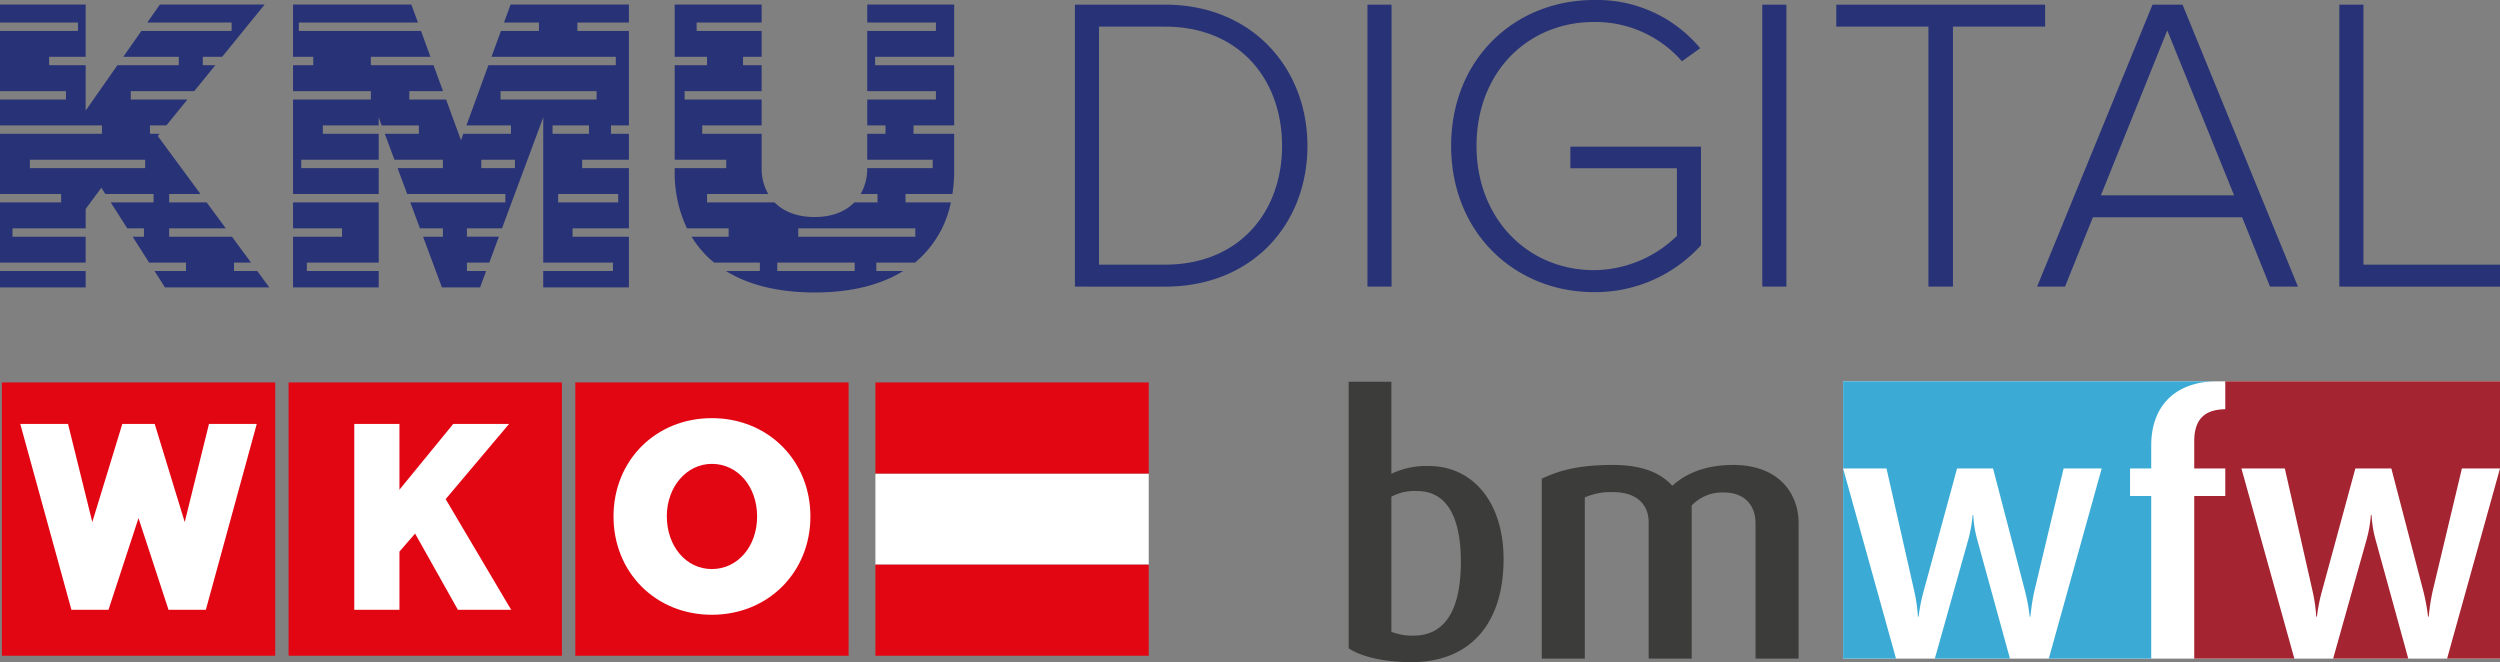
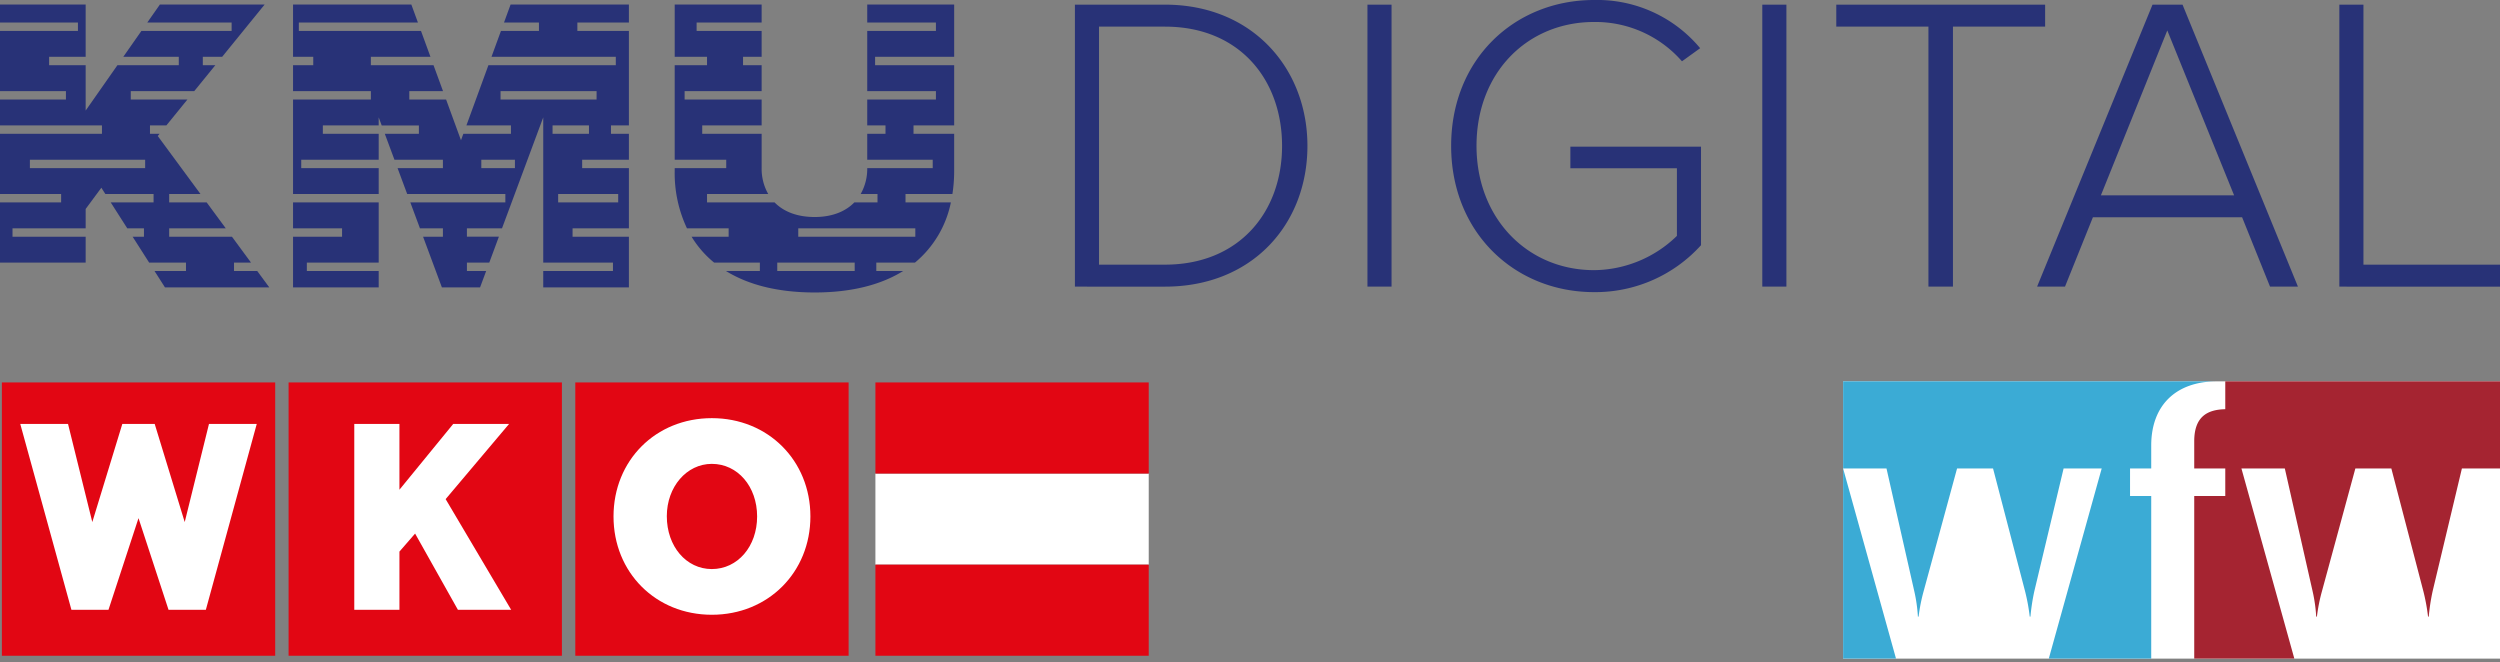
<svg xmlns="http://www.w3.org/2000/svg" id="Ebene_1" data-name="Ebene 1" viewBox="0 0 613.794 162.567">
  <rect x="0" y="0" width="613.794" height="162.567" fill="#808080" stroke="none" />
  <defs>
    <style>.cls-1{fill:#fff}.cls-2{fill:#3c3c3b}.cls-3{fill:#3babd5}.cls-4{fill:#a52431}.cls-5{fill:#e20613}.cls-6{fill:#283277}</style>
  </defs>
  <title>KMU_Digital_Logo</title>
  <path class="cls-1" d="M452.515 93.63h161.279v68.072H452.515z" />
-   <path class="cls-2" d="M358.752 174.052c-7.189 0-12.472-1.471-15.417-3.378V105.2h10.48v22.6a19.93 19.93 0 0 1 9.185-1.9c10.826 0 18.361 8.921 18.361 22.865-.004 15.673-8.061 25.287-22.609 25.287zm1.385-42.006a12.015 12.015 0 0 0-6.322 1.386V166.6a14.179 14.179 0 0 0 5.37.952c8.315 0 11.693-7.1 11.693-18.189-.001-9.695-2.772-17.317-10.741-17.317zM443.224 173.187v-33.173c0-4.07-2.252-7.621-7.882-7.621a10.322 10.322 0 0 0-7.795 3.205v37.589h-10.566v-33.432c0-4.5-3.032-7.448-8.748-7.448a15.95 15.95 0 0 0-6.929 1.3v39.582h-10.566v-44.174c4.677-2.252 9.7-3.378 17.5-3.378 7.536 0 11.866 2.165 14.551 5.11 3.118-2.858 7.882-5.11 14.983-5.11 11.087 0 16.023 6.929 16.023 14.291v33.259z" transform="translate(-12.206 -11.485)" />
-   <path class="cls-3" d="M496.679 137.936h-.172a31.288 31.288 0 0 1-1.04 5.977l-8.227 29.274h18.448l-8.054-29.274a27.521 27.521 0 0 1-.955-5.977z" transform="translate(-12.206 -11.485)" />
  <path class="cls-3" d="M465.506 161.702l-12.991-46.684v46.684h12.991z" />
  <path class="cls-3" d="M464.721 126.5h10.653l6.843 30.227a37.646 37.646 0 0 1 .865 6.149h.173a42.879 42.879 0 0 1 1.213-6.149L492.7 126.5h8.834l7.882 30.227a47.845 47.845 0 0 1 1.126 6.149h.174a50.318 50.318 0 0 1 .952-6.236l7.189-30.14h9.354l-12.991 46.684h25.149v-39.925h-5.2V126.5h5.2v-5.63c0-9.848 6.041-15.758 16.183-15.758h-91.831z" transform="translate(-12.206 -11.485)" />
-   <path class="cls-4" d="M594.474 137.936h-.174a31.378 31.378 0 0 1-1.041 5.977l-8.228 29.274h18.448l-8.053-29.274a27.547 27.547 0 0 1-.952-5.977z" transform="translate(-12.206 -11.485)" />
-   <path class="cls-4" d="M613.794 161.702v-46.684l-12.991 46.684h12.991z" />
  <path class="cls-4" d="M558.55 105.115v6.838c-4.5.086-7.622 1.905-7.622 7.881v6.666h7.622v6.756h-7.622v39.928h24.578L562.515 126.5h10.653l6.841 30.227a37.666 37.666 0 0 1 .866 6.149h.174a42.58 42.58 0 0 1 1.213-6.149l8.227-30.227h8.834l7.883 30.227a47.884 47.884 0 0 1 1.126 6.149h.174a50.488 50.488 0 0 1 .952-6.236l7.189-30.14H626v-21.385z" transform="translate(-12.206 -11.485)" />
  <path class="cls-1" d="M214.93 116.264h67.103v22.368H214.93v-22.368z" />
  <path class="cls-5" d="M141.247 93.896h67.103v67.103h-67.103V93.896zM70.854 93.896h67.104v67.103H70.854V93.896z" />
  <path class="cls-1" d="M125.5 149.718l-16.087-27.175 15.574-18.458h-13.715l-13.203 16.15v-16.15H86.981v45.633h11.088v-14.293l3.845-4.422 10.511 18.715H125.5z" />
  <path class="cls-5" d="M.461 93.896h67.104v67.103H.461V93.896z" />
  <path class="cls-1" d="M63.039 104.078H51.31l-5.96 24.098-7.371-24.098h-7.947l-7.37 24.098-5.961-24.098H4.973l12.561 45.633h9.101l7.371-22.496 7.37 22.496h9.165l12.498-45.633z" />
  <path class="cls-5" d="M214.93 93.896h67.103v22.368H214.93V93.896zM214.93 138.632h67.103v22.367H214.93v-22.367z" />
  <path class="cls-1" d="M186.975 114.148c13.8 0 24.2 10.4 24.2 24.135s-10.4 24.137-24.2 24.137-24.14-10.4-24.14-24.137 10.335-24.135 24.14-24.135zm0 36.458c5.967 0 10.526-5.327 10.526-12.323s-4.559-12.324-10.526-12.324c-5.908 0-10.465 5.329-10.465 12.26 0 7.061 4.493 12.388 10.465 12.388z" transform="translate(-12.206 -11.485)" />
  <path class="cls-5" d="M186.975 150.606c5.967 0 10.526-5.327 10.526-12.323s-4.559-12.324-10.526-12.324c-5.908 0-10.465 5.329-10.465 12.26 0 7.061 4.493 12.388 10.465 12.388z" transform="translate(-12.206 -11.485)" />
  <path class="cls-5" d="M186.975 151.2c-6.3 0-11.054-5.579-11.054-12.977 0-7.205 4.856-12.849 11.054-12.849 6.337 0 11.116 5.551 11.116 12.913s-4.779 12.913-11.116 12.913zm0-24.648c-5.538 0-9.875 5.126-9.875 11.671 0 6.726 4.246 11.8 9.875 11.8 5.665 0 9.937-5.045 9.937-11.734s-4.272-11.741-9.937-11.741z" transform="translate(-12.206 -11.485)" />
  <path class="cls-6" d="M53.743 67.541h13.891l-4.684-6.358h-9.207V59.12h7.687L50.938 44.877l.437-.537h-2.348v-2.063h4.025l5.169-6.359h-13.91v-2.063H59.9l5.166-6.355H62v-2.066h4.747L77.176 12.6H51.459l-3.089 4.412h20.7v2.063H46.926l-4.451 6.359H56.1V27.5H41.031l-7.794 11.13V27.5h-8.97v-2.066h8.97V12.6H12.206v4.412h19.136v2.063H12.206v14.78h16.188v2.063H12.206v6.359h25.031v2.063H12.206v14.78h15.009v2.063H12.206v14.78h21.031V69.6H15.278v-2.059h17.96v-4.755l3.852-5.206.983 1.54h11.838v2.063H39.39l4.059 6.359h4.1V69.6h-2.783l4.058 6.358h9.046v2.063h-7.729l2.567 4.022h25.613l-2.963-4.022h-5.7v-2.058h4.178L69.154 69.6H53.743zm-5.9-14.78h-28.3V50.7h28.3z" transform="translate(-12.206 -11.485)" />
-   <path class="cls-6" d="M0 66.541h21.032v4.022H0z" />
  <path class="cls-6" d="M162.212 42.277h4.4v-23.2h-12.653v-2.065h12.654V12.6h-29.049l-1.613 4.412h8.576v2.063H135.2l-2.325 6.359h30.52V27.5h-31.278l-5.4 14.78h10.936v2.06h-11.69l-.577 1.579-3.656-10h-9.032v-2.064h8.277l-2.329-6.355h-15.384v-2.066h14.63l-2.325-6.359H85.576v-2.063h29.236L113.2 12.6H84.151v12.834h4.962V27.5h-4.962v6.358h19.111v2.063H84.151v23.2h21.032v-6.359H86.166V50.7h19.017v-6.36H91.471v-2.063h13.711V40.3l.736 1.981h9.133v2.059h-8.366l2.363 6.359h11.9v2.063h-11.133l2.362 6.358h24.1v2.063h-23.33l2.363 6.359h5.64V69.6h-4.874l4.624 12.448h9.371l1.494-4.022h-4.719v-2.063h5.486l2.358-6.363h-7.848v-2.059h8.615L145.581 40.3v35.663H162.7v2.063h-17.119v4.022h21.032V69.6H152.78v-2.059h13.833V52.762h-11.475V50.7h11.475v-6.36h-4.4zm-23.58 10.485h-8.253V50.7h8.253zm25.349 6.358v2.063h-14.738V59.12zm-7.173-14.78h-8.94v-2.063h8.94zm1.867-8.422H135.1v-2.063h23.58z" transform="translate(-12.206 -11.485)" />
  <path class="cls-6" d="M71.945 56.056h12.037v2.063H71.945v12.443h21.032v-4.021H75.336v-2.064h17.641V49.698H71.945v6.358z" />
  <path class="cls-6" d="M245.662 61.183h-11.136V59.12h11.515a37.355 37.355 0 0 0 .431-5.705V44.34h-9.982v-2.063h9.981V27.5h-19.413v-2.066h19.413V12.6h-21.344v4.412h16.865v2.063h-16.865v14.78h16.865v2.063h-16.865v6.359h4.485v2.063h-4.485v6.36h16.079v2.063h-16.079v.028a12.507 12.507 0 0 1-1.615 6.33h4.135v2.063h-5.691c-2.16 2.213-5.413 3.581-9.74 3.581-4.38 0-7.659-1.368-9.832-3.581h-16.591V59.12h15.028a12.465 12.465 0 0 1-1.619-6.33v-8.45h-14.588v-2.063H199.2v-6.359h-18.909v-2.063H199.2V27.5h-4.566v-2.066h4.566v-6.359h-15.962v-2.063H199.2V12.6h-21.343v12.834h7.935V27.5h-7.935v23.2h12.651v2.063h-12.651v.757a31.68 31.68 0 0 0 3.011 14.023H191.1V69.6H182a24.921 24.921 0 0 0 5.535 6.358h11.23v2.063h-8.323c5.427 3.351 12.649 5.271 21.778 5.271s16.326-1.917 21.733-5.271h-6.6v-2.058h9.489a25.89 25.89 0 0 0 8.82-14.78zm-23.615 16.843h-19.011v-2.063h19.012zm14.885-8.426h-28.738v-2.059h28.738zM276.116 81.858V12.627h22.108c21.485 0 34.979 15.673 34.979 34.668 0 19.2-13.494 34.564-34.979 34.564zm50.859-34.564c0-16.192-10.38-29.27-28.751-29.27h-16.191v58.437h16.192c18.267 0 28.751-12.975 28.751-29.167zM347.939 81.858V12.627h5.916v69.231zM368.489 47.294c0-21.382 15.673-35.809 35.083-35.809a32.886 32.886 0 0 1 26.052 11.833l-4.463 3.218a28.214 28.214 0 0 0-21.589-9.653c-16.3 0-28.855 12.351-28.855 30.412 0 17.853 12.559 30.516 28.855 30.516a29.455 29.455 0 0 0 20.344-8.411V52.8H397.76v-5.3h32.073v24.186a34.944 34.944 0 0 1-26.26 11.521c-19.41.001-35.084-14.531-35.084-35.913zM444.881 81.858V12.627h5.919v69.231zM485.671 81.858V18.024h-22.627v-5.4h51.275v5.4h-22.628v63.834zM569.538 81.858l-6.851-17.023h-36.639L519.2 81.858h-6.851l28.336-69.231h7.37l28.336 69.231zm-25.222-62.9l-16.3 40.48h32.7zM586.558 81.858V12.627h5.916v63.834H626v5.4z" transform="translate(-12.206 -11.485)" />
</svg>